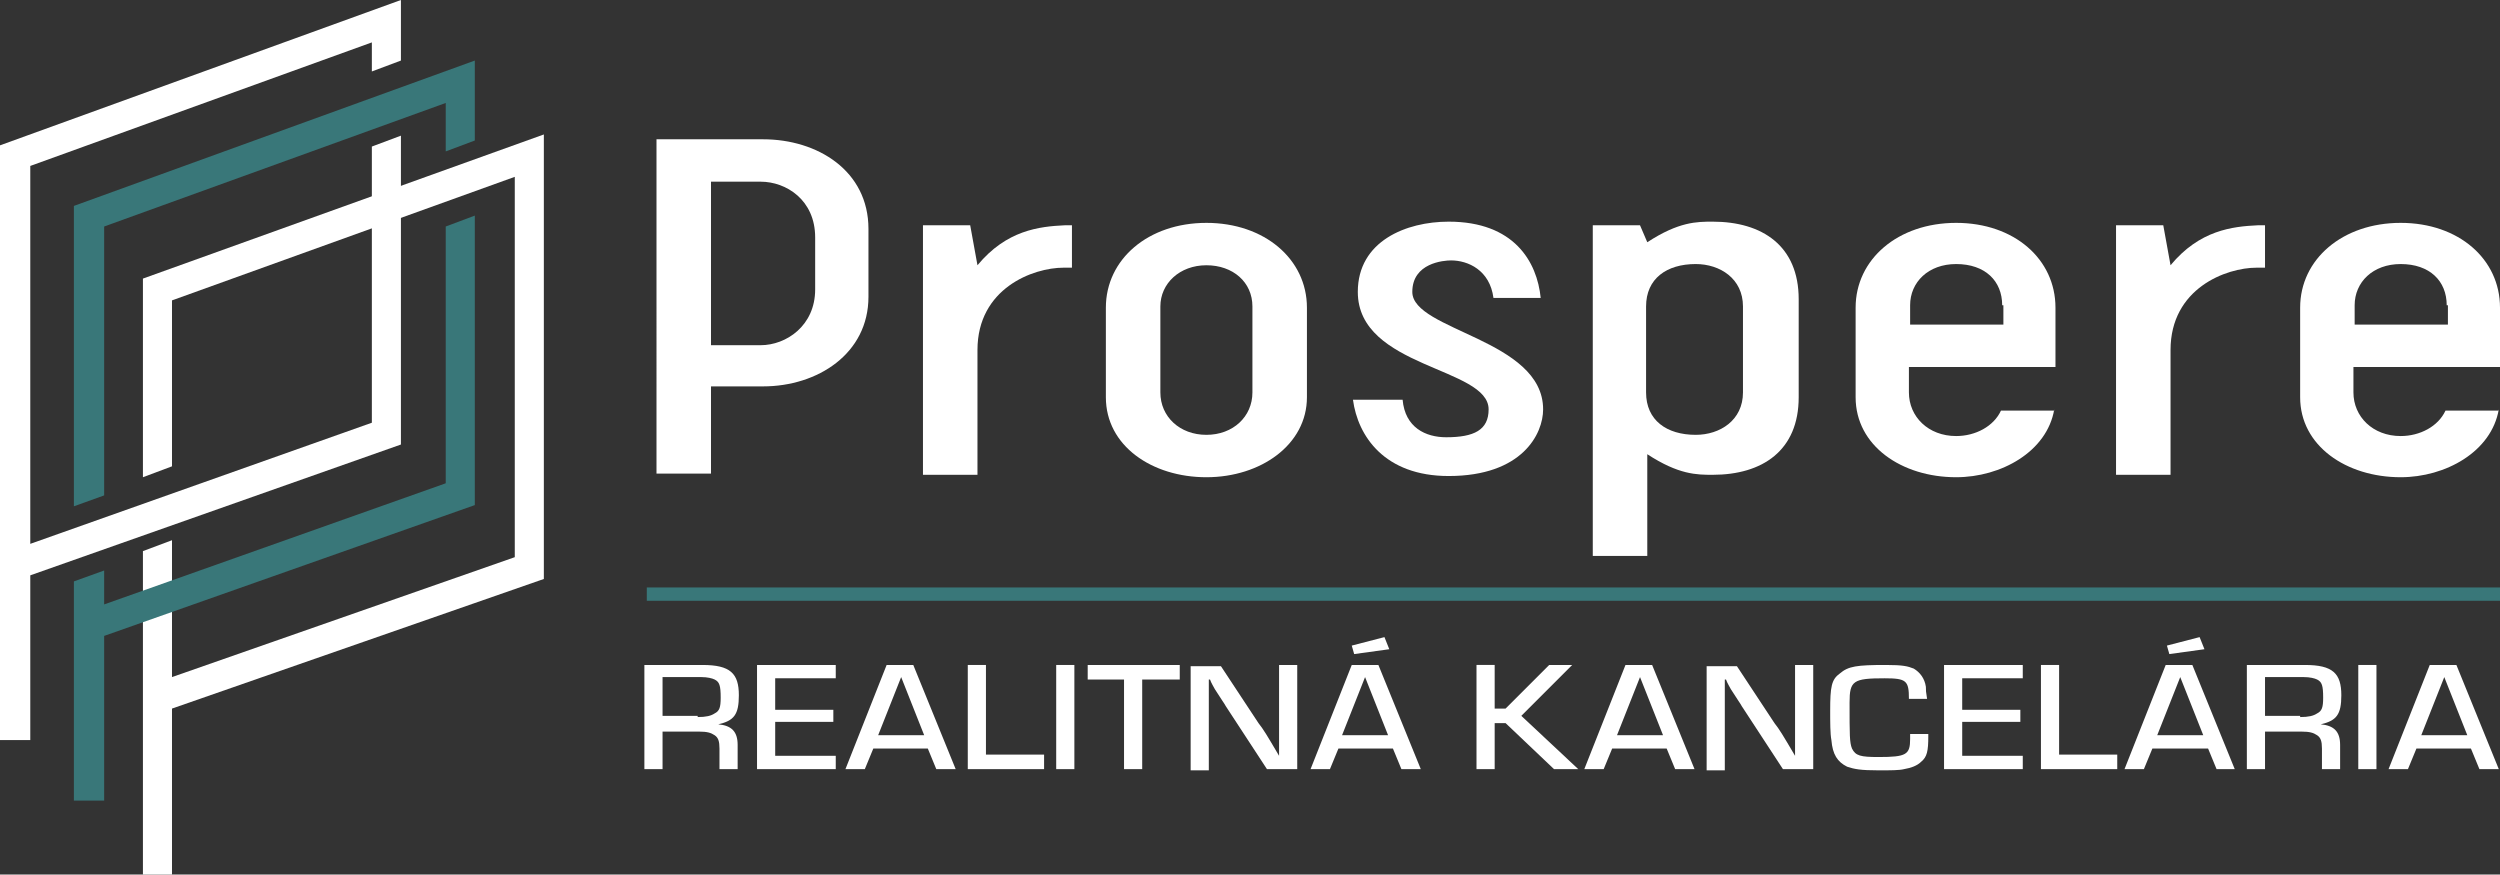
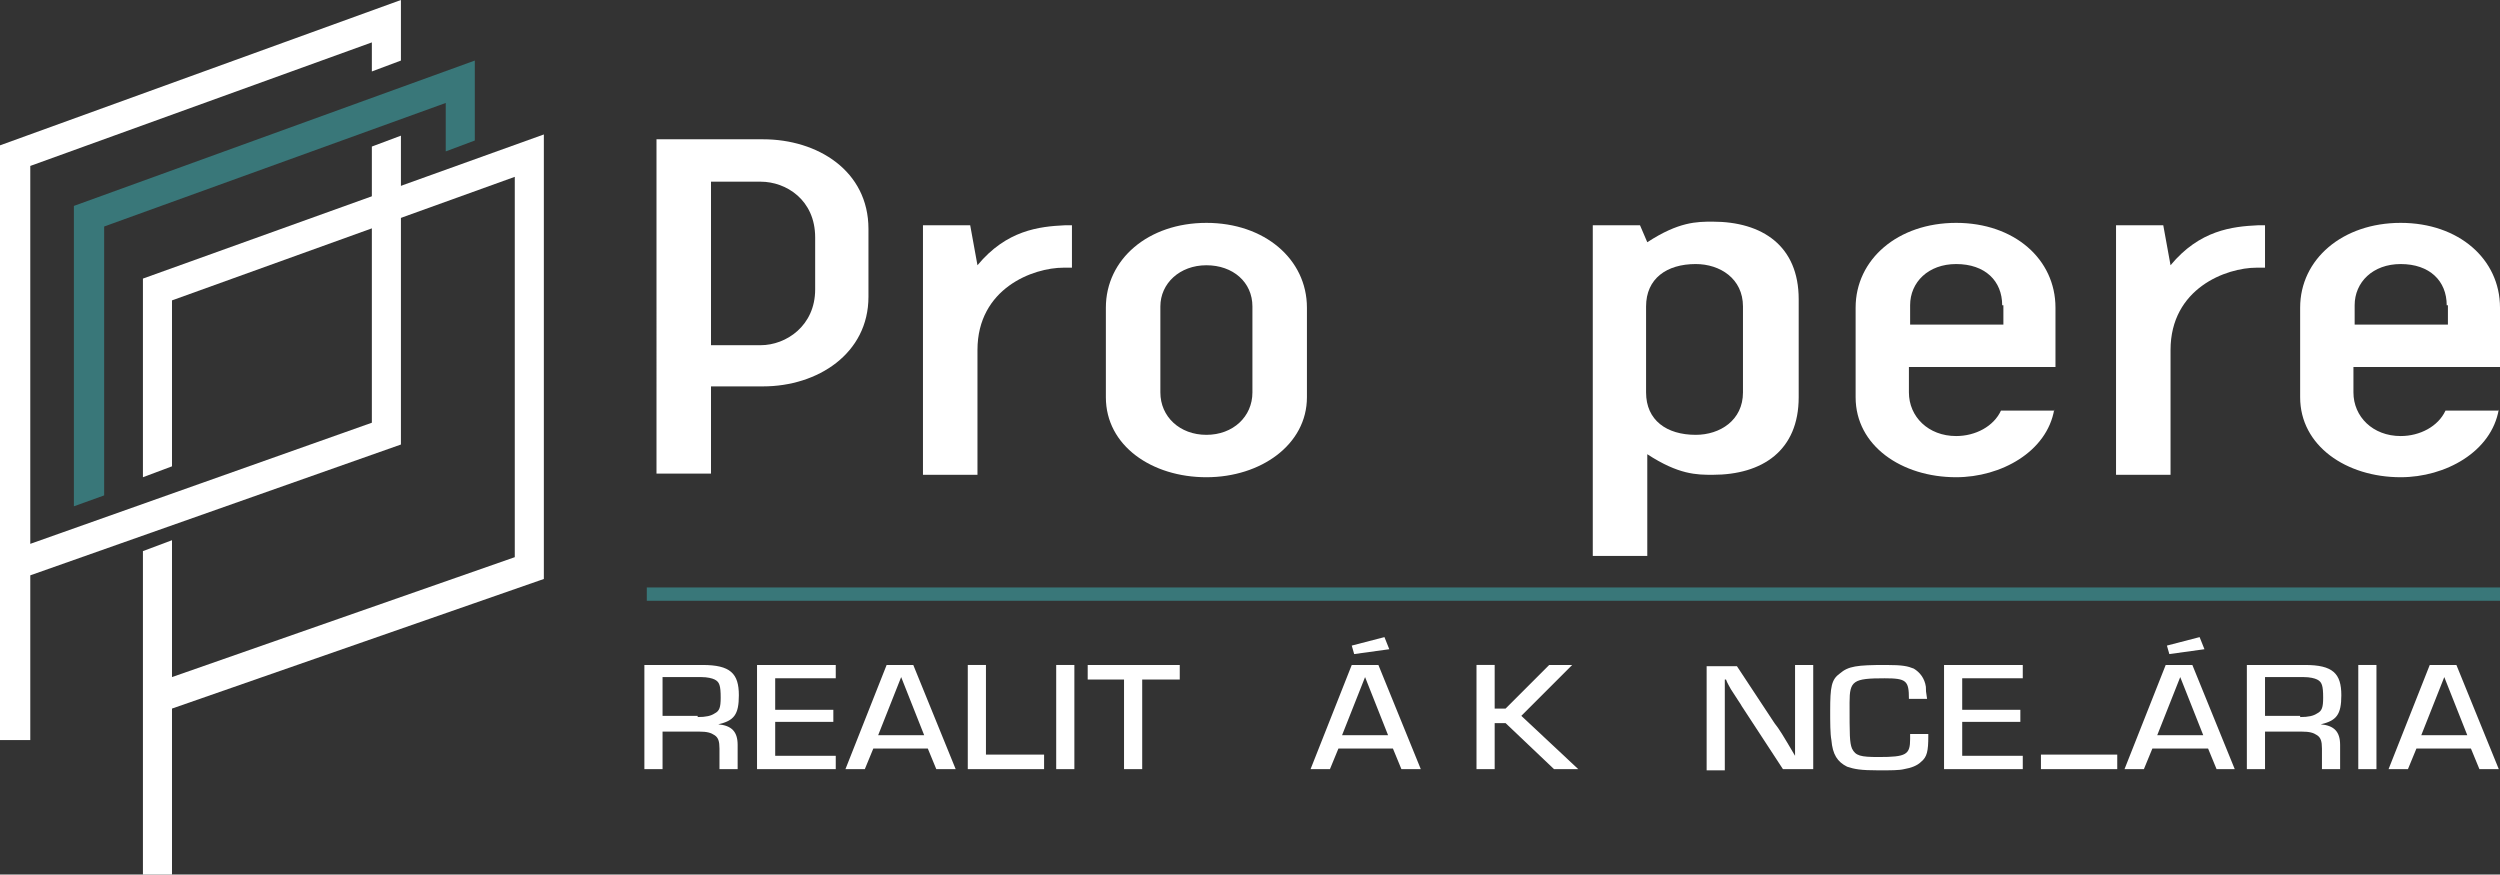
<svg xmlns="http://www.w3.org/2000/svg" version="1.1" x="0px" y="0px" viewBox="0 0 206.4 72.2" style="enable-background:new 0 0 206.4 72.2;" xml:space="preserve">
  <rect x="0" y="0" width="206.4" height="72.2" fill="#333333" stroke="none" />
  <style type="text/css">
	.st0{fill:#FFFFFF;}
	.st1{fill:#397779;}
</style>
  <g id="Layer_1">
</g>
  <g id="logo_01">
</g>
  <g id="logo_02">
    <g>
      <g>
        <g>
          <path class="st0" d="M53.2,54.9H58c2.3,0,3,0.7,3,2.5c0,1.6-0.4,2.1-1.7,2.4v0c1.1,0.1,1.6,0.6,1.6,1.7v2h-1.5v-1.7      c0-0.6-0.1-0.9-0.4-1.1c-0.3-0.2-0.6-0.3-1.3-0.3h-3v3.1h-1.5V54.9z M57.6,59.2c0.7,0,1.1-0.1,1.4-0.3c0.4-0.2,0.5-0.5,0.5-1.3      c0-1-0.1-1.3-0.5-1.5c-0.2-0.1-0.6-0.2-1.1-0.2h-3.2v3.2H57.6z" />
          <path class="st0" d="M64,58.6h4.8v1H64v2.8h5v1.1h-6.5v-8.6H69V56h-5V58.6z" />
          <path class="st0" d="M72.1,61.8l-0.7,1.7h-1.6l3.4-8.6h2.2l3.5,8.6h-1.6l-0.7-1.7H72.1z M74.4,55.9l-1.9,4.8h3.8L74.4,55.9z" />
          <path class="st0" d="M81.4,62.3h4.8v1.2h-6.3v-8.6h1.5V62.3z" />
          <path class="st0" d="M88.7,63.5h-1.5v-8.6h1.5V63.5z" />
          <path class="st0" d="M94.3,63.5h-1.5v-7.4h-3v-1.2h7.6v1.2h-3.1V63.5z" />
-           <path class="st0" d="M107.1,63.5h-2.5l-3.4-5.2c-0.1-0.2-0.4-0.6-0.9-1.4c-0.1-0.2-0.3-0.5-0.4-0.8h-0.1c0,0.8,0,1.4,0,1.8v5.7      h-1.5v-8.6h2.5l3.1,4.7c0.4,0.5,0.7,1,1.7,2.7h0c0-0.8,0-1.4,0-1.8v-5.7h1.5V63.5z" />
          <path class="st0" d="M110.5,61.8l-0.7,1.7h-1.6l3.4-8.6h2.2l3.5,8.6h-1.6l-0.7-1.7H110.5z M112.7,55.9l-1.9,4.8h3.8L112.7,55.9z       M114.7,53.6l-2.9,0.4l-0.2-0.7l2.7-0.7L114.7,53.6z" />
          <path class="st0" d="M123.4,58.5h0.9l3.6-3.6h1.9l-4.2,4.2l4.7,4.4h-2l-4-3.8h-0.9v3.8h-1.5v-8.6h1.5V58.5z" />
-           <path class="st0" d="M133.1,61.8l-0.7,1.7h-1.6l3.4-8.6h2.2l3.5,8.6h-1.6l-0.7-1.7H133.1z M135.4,55.9l-1.9,4.8h3.8L135.4,55.9z      " />
          <path class="st0" d="M149.7,63.5h-2.5l-3.4-5.2c-0.1-0.2-0.4-0.6-0.9-1.4c-0.1-0.2-0.3-0.5-0.4-0.8h-0.1c0,0.8,0,1.4,0,1.8v5.7      h-1.5v-8.6h2.5l3.1,4.7c0.4,0.5,0.7,1,1.7,2.7h0c0-0.8,0-1.4,0-1.8v-5.7h1.5V63.5z" />
          <path class="st0" d="M159.2,60.5v0.3c0,1.2-0.1,1.7-0.6,2.1c-0.3,0.3-0.8,0.5-1.4,0.6c-0.4,0.1-1.1,0.1-2.1,0.1      c-1.5,0-2-0.1-2.6-0.3c-0.8-0.4-1.2-1-1.3-2.2c-0.1-0.5-0.1-1.5-0.1-2.4c0-2,0.1-2.6,0.8-3.1c0.7-0.6,1.4-0.7,3.8-0.7      c1.4,0,1.8,0.1,2.3,0.3c0.5,0.3,0.9,0.8,1,1.5c0,0.3,0,0.4,0.1,1h-1.5c0-1.5-0.2-1.7-2-1.7c-2.6,0-2.9,0.2-2.9,2      c0,2.7,0,3.3,0.2,3.8c0.3,0.6,0.7,0.7,2.2,0.7c2.3,0,2.6-0.2,2.6-1.5c0-0.1,0-0.2,0-0.4H159.2z" />
          <path class="st0" d="M162,58.6h4.8v1H162v2.8h5v1.1h-6.5v-8.6h6.5V56h-5V58.6z" />
-           <path class="st0" d="M170,62.3h4.8v1.2h-6.3v-8.6h1.5V62.3z" />
+           <path class="st0" d="M170,62.3h4.8v1.2h-6.3v-8.6V62.3z" />
          <path class="st0" d="M177.7,61.8l-0.7,1.7h-1.6l3.4-8.6h2.2l3.5,8.6H183l-0.7-1.7H177.7z M180,55.9l-1.9,4.8h3.8L180,55.9z       M182,53.6l-2.9,0.4l-0.2-0.7l2.7-0.7L182,53.6z" />
          <path class="st0" d="M185.5,54.9h4.8c2.3,0,3,0.7,3,2.5c0,1.6-0.4,2.1-1.7,2.4v0c1.1,0.1,1.6,0.6,1.6,1.7v2h-1.5v-1.7      c0-0.6-0.1-0.9-0.4-1.1c-0.3-0.2-0.6-0.3-1.3-0.3h-3v3.1h-1.5V54.9z M189.9,59.2c0.7,0,1.1-0.1,1.4-0.3c0.4-0.2,0.5-0.5,0.5-1.3      c0-1-0.1-1.3-0.5-1.5c-0.2-0.1-0.6-0.2-1.1-0.2H187v3.2H189.9z" />
          <path class="st0" d="M196.2,63.5h-1.5v-8.6h1.5V63.5z" />
          <path class="st0" d="M199.5,61.8l-0.7,1.7h-1.6l3.4-8.6h2.2l3.5,8.6h-1.6l-0.7-1.7H199.5z M201.8,55.9l-1.9,4.8h3.8L201.8,55.9z      " />
        </g>
      </g>
    </g>
    <g>
      <path class="st0" d="M54.2,11.5H63c4.5,0,8.7,2.6,8.7,7.4v5.6c0,4.7-4.2,7.4-8.7,7.4h-4.3v7.2h-4.5V11.5z M67.3,19.6    c0-3.1-2.4-4.6-4.5-4.6h-4.1v13.5h4.1c2.1,0,4.5-1.6,4.5-4.6V19.6z" />
      <path class="st0" d="M87.8,22.1c-2.5,0-7.1,1.7-7.1,6.8v10.3h-4.5V18.6h3.9l0.6,3.3c2.4-2.9,5.1-3.2,7.2-3.3h0.6v3.5H87.8z" />
      <path class="st0" d="M107.9,25.4v7.4c0,3.9-3.8,6.6-8.3,6.6c-4.5,0-8.3-2.6-8.3-6.6v-7.4c0-4,3.5-7,8.3-7S107.9,21.4,107.9,25.4z     M103.4,32.4v-7.1c0-2-1.6-3.4-3.8-3.4s-3.8,1.5-3.8,3.4v7.1c0,2,1.6,3.5,3.8,3.5S103.4,34.4,103.4,32.4z" />
-       <path class="st0" d="M123.3,24.6c-0.3-2.3-2.1-3.1-3.5-3.1c-0.6,0-3.2,0.2-3.2,2.6c0,3.2,10.8,3.9,10.8,9.7c0,2-1.7,5.5-7.8,5.5    c-5.3,0-7.5-3.3-7.9-6.3h4.1c0.2,2.3,1.9,3.1,3.6,3.1c2.3,0,3.5-0.6,3.5-2.3c0-3.5-10.8-3.4-10.8-9.7c0-4.2,4-5.8,7.5-5.8    c5.4,0,7.3,3.3,7.6,6.3H123.3z" />
      <path class="st0" d="M131.5,18.6h3.9l0.6,1.4c2.6-1.7,4.1-1.7,5.4-1.7c4.1,0,7.1,2,7.1,6.4v8.1c0,4.4-3,6.4-7.1,6.4    c-1.3,0-2.8,0-5.4-1.7v8.4h-4.5V18.6z M135.9,32.4c0,2.3,1.7,3.5,4.1,3.5c2,0,3.9-1.2,3.9-3.5v-7.1c0-2.3-1.9-3.5-3.9-3.5    c-2.4,0-4.1,1.2-4.1,3.5V32.4z" />
      <path class="st0" d="M169.6,33.8c-0.6,3.5-4.4,5.6-8.1,5.6c-4.5,0-8.3-2.6-8.3-6.6v-7.4c0-4,3.5-7,8.3-7s8.2,3,8.2,7v4.9h-12.1    v2.1c0,2,1.6,3.6,3.9,3.6c1.6,0,3.1-0.8,3.7-2.1H169.6z M165.3,25.2c0-2-1.4-3.4-3.8-3.4c-2.3,0-3.8,1.5-3.8,3.4v1.6h7.7V25.2z" />
      <path class="st0" d="M186.3,22.1c-2.5,0-7.1,1.7-7.1,6.8v10.3h-4.5V18.6h3.9l0.6,3.3c2.4-2.9,5.1-3.2,7.2-3.3h0.6v3.5H186.3z" />
      <path class="st0" d="M206.3,33.8c-0.6,3.5-4.4,5.6-8.1,5.6c-4.5,0-8.3-2.6-8.3-6.6v-7.4c0-4,3.5-7,8.3-7s8.2,3,8.2,7v4.9h-12.1    v2.1c0,2,1.6,3.6,3.9,3.6c1.6,0,3.1-0.8,3.7-2.1H206.3z M202,25.2c0-2-1.4-3.4-3.8-3.4c-2.3,0-3.8,1.5-3.8,3.4v1.6h7.7V25.2z" />
    </g>
    <rect x="53.4" y="48.5" class="st1" width="153" height="1.1" />
    <polygon class="st0" points="30.7,12.1 30.7,34.9 2.5,44.9 2.5,13.7 30.7,3.5 30.7,5.9 33.1,5 33.1,0 0,12 0,61.1 2.5,61.1    2.5,47.5 33.1,36.7 33.1,11.2  " />
    <polygon class="st0" points="11.8,23 11.8,39.4 14.2,38.5 14.2,24.8 42.5,14.6 42.5,46 14.2,55.9 14.2,44.6 11.8,45.5 11.8,72.2    14.2,72.2 14.2,58.5 44.9,47.8 44.9,11.1  " />
    <g>
      <polygon class="st1" points="8.6,18.7 36.8,8.5 36.8,12.5 39.2,11.6 39.2,5 6.1,17 6.1,41.8 8.6,40.9   " />
-       <polygon class="st1" points="36.8,18.7 36.8,39.9 8.6,49.9 8.6,47.1 6.1,48 6.1,66.1 8.6,66.1 8.6,52.5 39.2,41.7 39.2,17.8   " />
    </g>
  </g>
</svg>